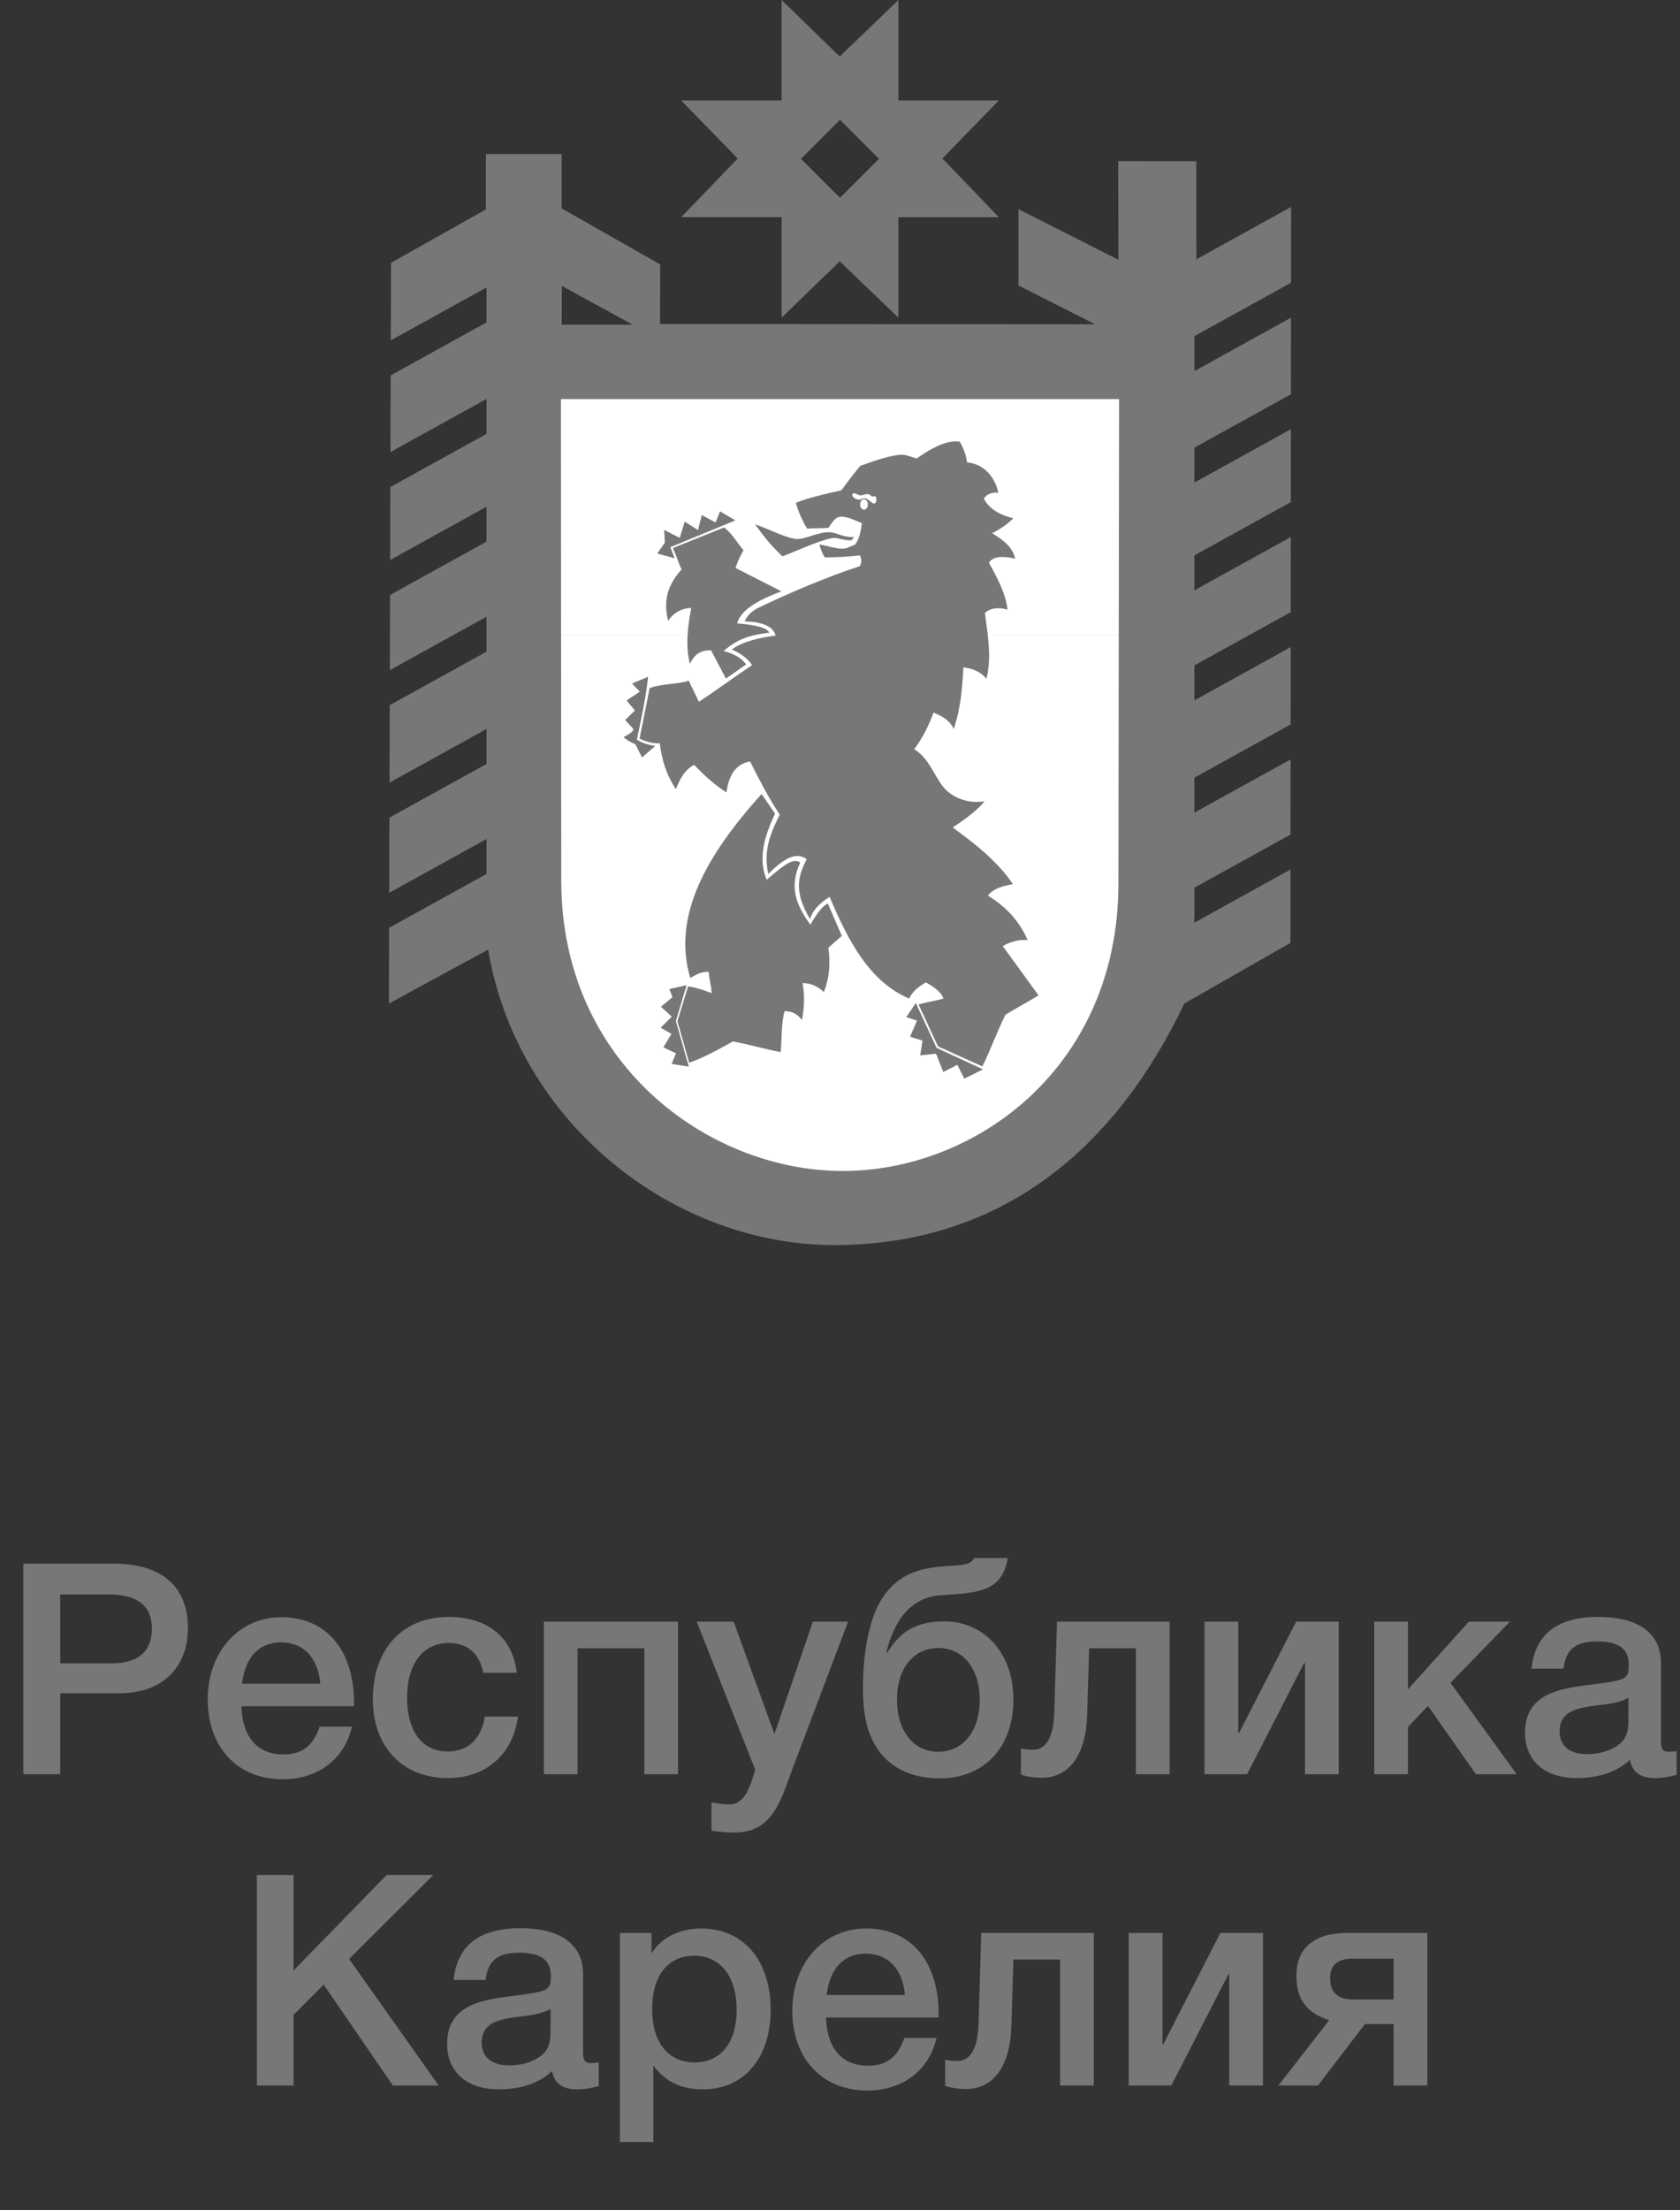
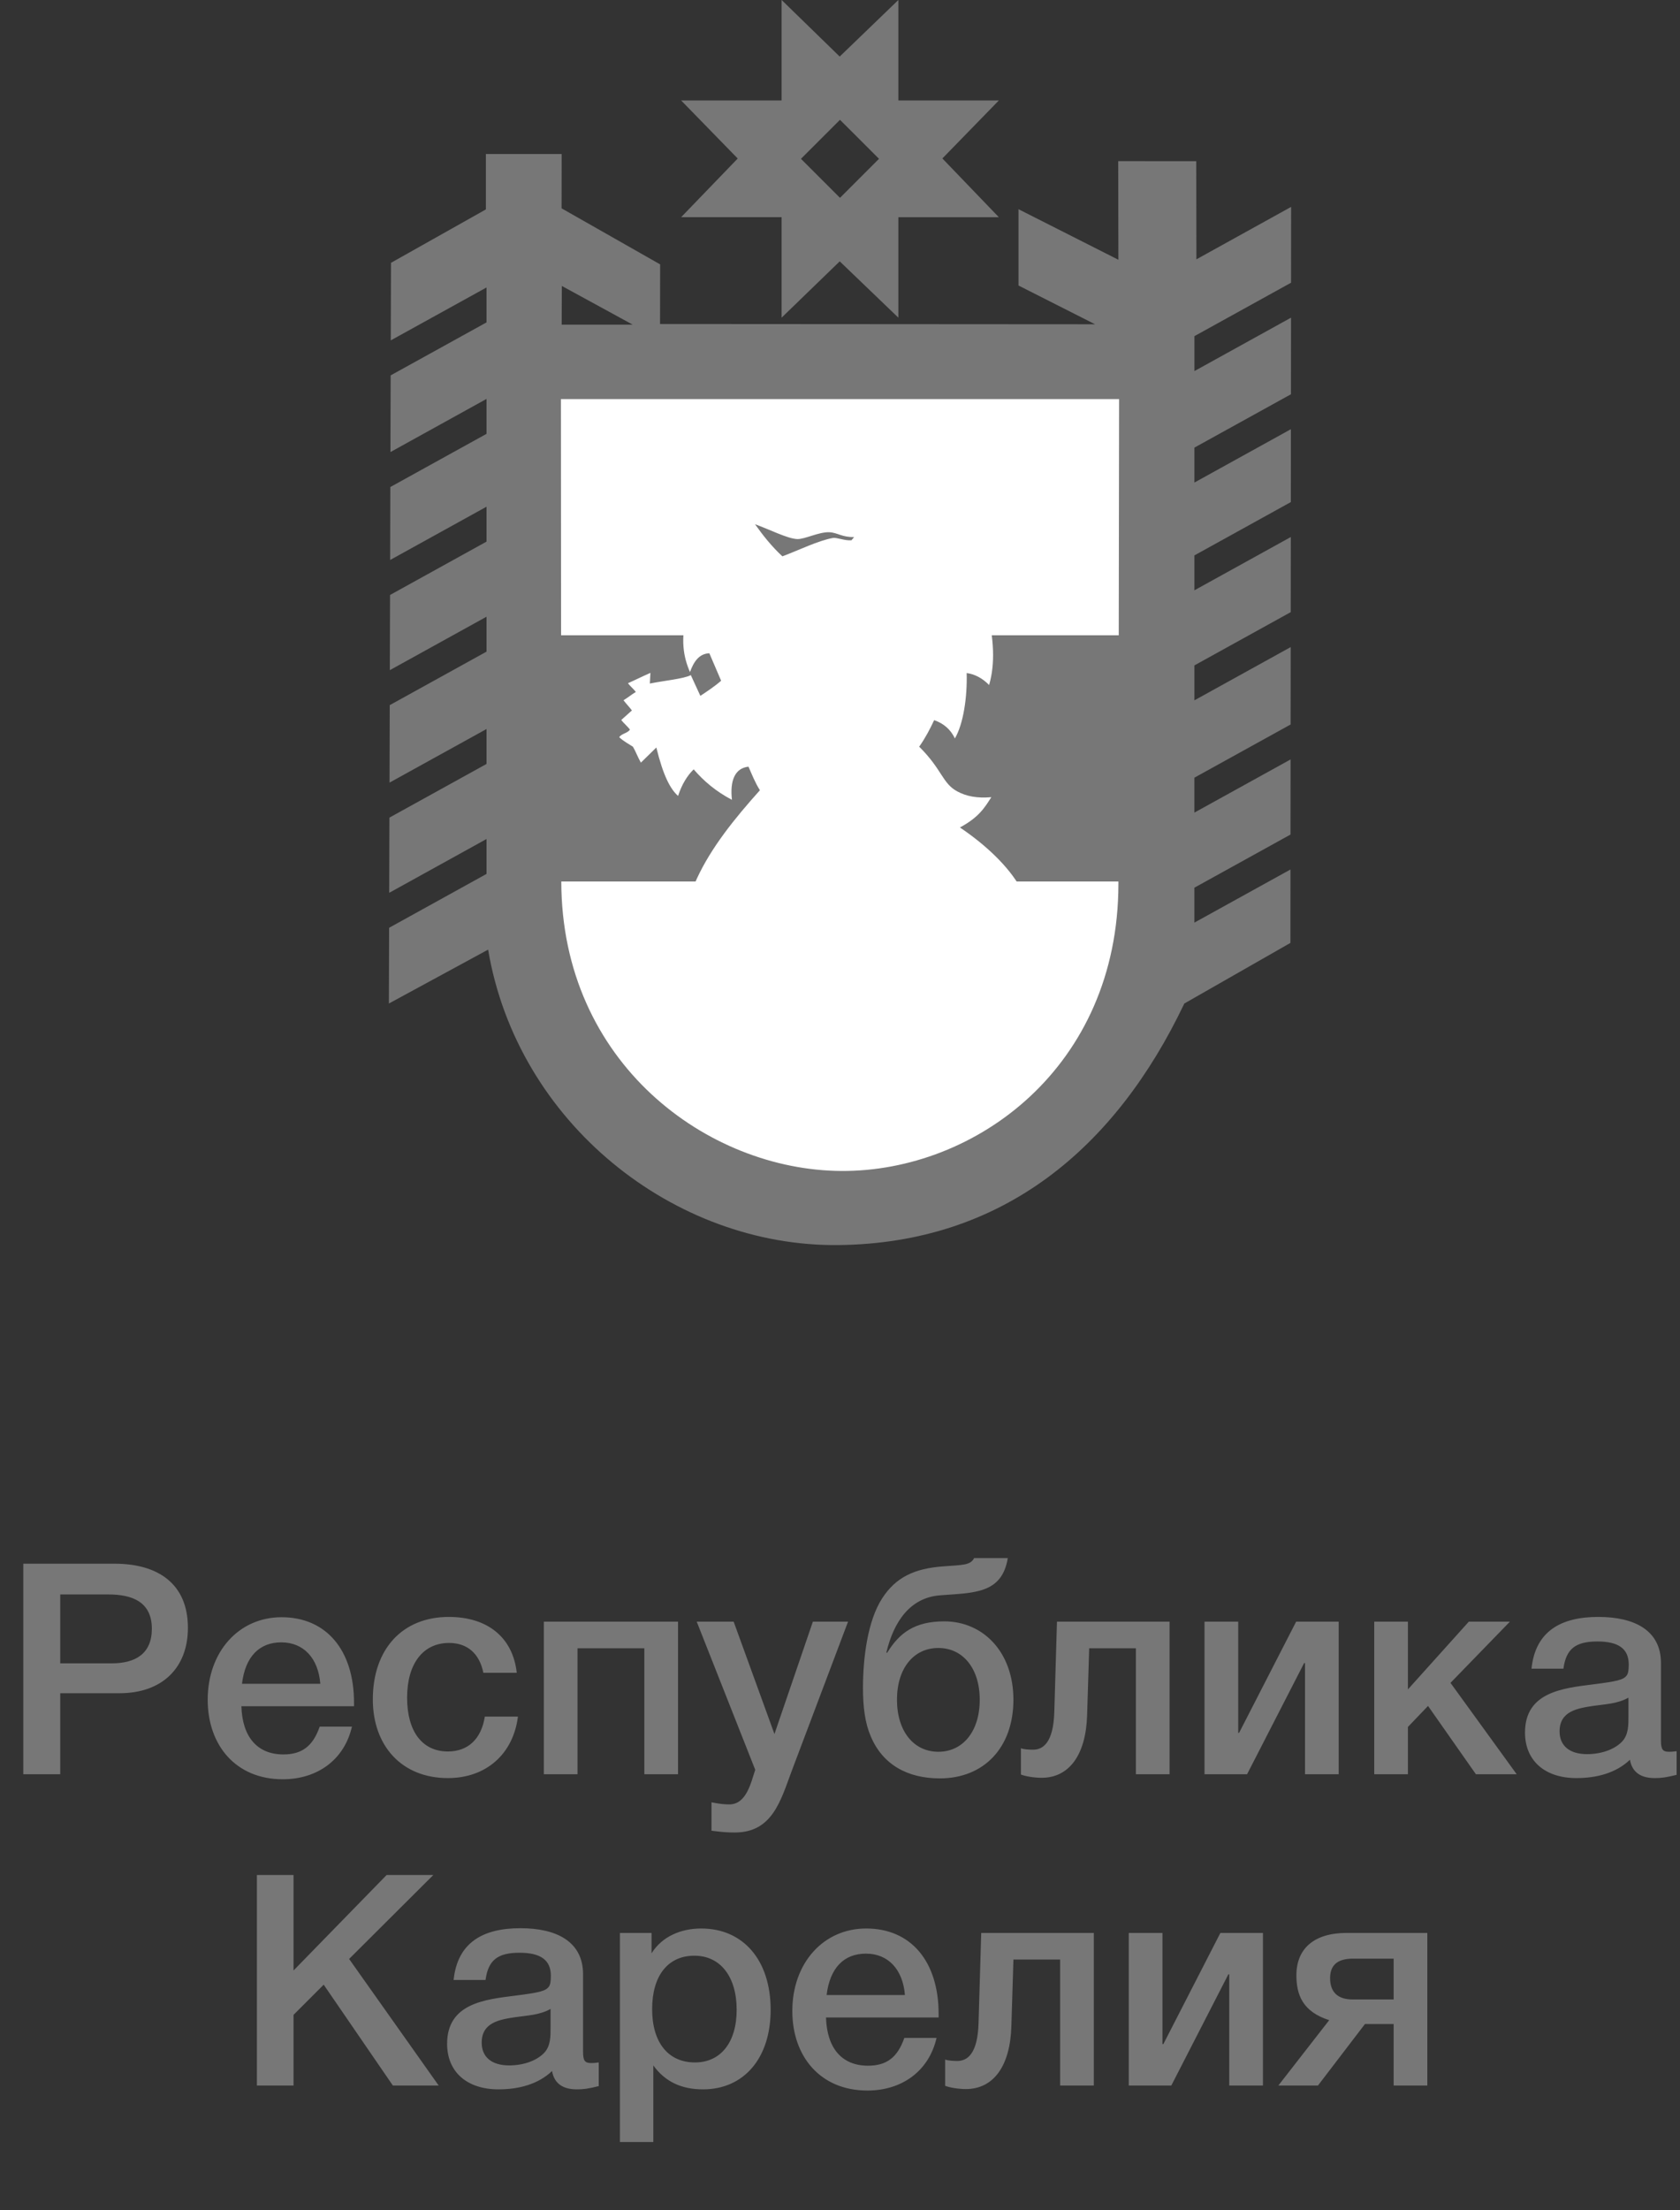
<svg xmlns="http://www.w3.org/2000/svg" width="108" height="142" viewBox="0 0 108 142" fill="none">
  <rect x="0" y="0" width="108" height="142" fill="#333333" stroke="none" />
  <path fill-rule="evenodd" clip-rule="evenodd" d="M31.235 9.897H36.106L36.102 13.387L42.438 16.987L42.431 20.818L70.398 20.836L65.475 18.345V13.442L71.896 16.69L71.886 10.354L76.903 10.357L76.911 16.663L83 13.294L82.997 18.165L76.785 21.598V23.842L82.995 20.411L82.99 25.332L76.783 28.761V31.005L82.986 27.577L82.983 32.26L76.783 35.686V37.929L82.981 34.505L82.975 39.332L76.783 42.754V44.998L82.974 41.577L82.968 46.55L76.782 49.968V52.212L82.967 48.795L82.961 53.622L76.782 57.037V59.28L82.96 55.867L82.956 60.584L76.135 64.479C71.715 73.76 64.481 79.881 53.901 79.999C43.322 80.116 33.256 72.141 31.379 61.016L25 64.479L25.014 59.613L31.277 56.151V53.908L25.02 57.366L25.034 52.534L31.277 49.085V46.841L25.041 50.285L25.055 45.307L31.277 41.869V39.625L25.06 43.06L25.075 38.228L31.277 34.8V32.557L25.08 35.981L25.092 31.293L31.276 27.876V25.632L25.1 29.046L25.114 24.119L31.276 20.715V18.471L25.121 21.87L25.135 16.887L31.235 13.456V9.897ZM50.248 0L53.981 3.634L57.752 0V6.455H64.211L60.581 10.181L64.211 13.956H57.752V20.411L53.983 16.793L50.246 20.411V13.954H43.788L47.425 10.185L43.788 6.455H50.246V0H50.248ZM51.491 10.204L53.999 7.698L56.508 10.204L53.999 12.711L51.491 10.204ZM36.118 18.373L36.108 20.861H40.676L36.118 18.373Z" fill="#777777" />
  <path fill-rule="evenodd" clip-rule="evenodd" d="M71.898 56.637V56.802C71.882 68.566 62.714 75.279 54.099 75.238C45.483 75.197 36.095 68.292 36.083 56.637H71.898Z" fill="white" />
-   <path fill-rule="evenodd" clip-rule="evenodd" d="M71.919 40.818L71.898 56.683H36.081C36.081 56.665 36.081 56.646 36.081 56.628L36.07 40.818H71.919Z" fill="white" />
  <path fill-rule="evenodd" clip-rule="evenodd" d="M36.06 25.643H71.941L71.919 40.818H36.07L36.06 25.643Z" fill="white" />
  <path fill-rule="evenodd" clip-rule="evenodd" d="M50.858 32.226C51.004 32.855 51.452 33.609 51.724 34.203C52.221 34.187 51.98 34.171 52.476 34.155C51.802 34.329 51.613 34.478 51.084 34.439C50.056 34.208 49.357 33.586 48.209 33.376C48.333 34.007 49.7 35.54 50.268 35.981C51.322 35.449 52.147 35.138 52.408 35.056C52.554 35.593 52.701 35.734 52.829 36.054C53.404 36.036 54.287 35.934 55.199 35.867C55.199 35.979 55.199 36.091 55.199 36.203C53.676 36.605 52.152 37.241 50.629 37.885C49.612 37.364 48.614 36.903 47.597 36.383C47.708 36.142 47.935 35.666 48.202 35.426C47.786 34.85 47.368 34.45 46.952 33.874C47.153 33.721 47.352 33.57 47.553 33.417C47.096 33.129 46.639 32.841 46.182 32.553C46.09 32.818 45.997 33.083 45.903 33.348C45.596 33.175 45.288 33.001 44.979 32.829C44.911 33.156 44.844 33.483 44.776 33.81C44.497 33.627 44.218 33.446 43.939 33.262C43.823 33.609 43.708 33.954 43.592 34.301C43.245 34.118 42.899 33.936 42.554 33.753C42.554 34.089 42.554 34.427 42.554 34.763C42.342 35.071 42.131 35.378 41.919 35.686C42.39 35.81 42.861 35.936 43.334 36.061C43.411 36.253 43.489 36.445 43.565 36.637C42.68 37.572 42.346 38.77 42.815 40.358C43.233 39.847 43.683 39.449 44.2 39.291C43.706 41.09 43.944 42.239 44.356 43.182C44.582 42.553 44.924 41.998 45.601 41.974C45.853 42.562 46.106 43.151 46.358 43.739C45.949 44.098 45.485 44.404 45.023 44.711C44.819 44.267 44.614 43.822 44.41 43.378C43.965 43.616 42.655 43.739 41.777 43.919C41.789 43.691 41.8 43.462 41.812 43.234C41.343 43.438 40.835 43.694 40.367 43.899C40.524 44.103 40.719 44.255 40.876 44.459C40.611 44.615 40.346 44.838 40.083 44.992C40.262 45.232 40.444 45.408 40.623 45.648C40.394 45.853 40.166 46.057 39.937 46.262C40.093 46.466 40.34 46.67 40.497 46.875C40.353 47.115 39.951 47.129 39.807 47.369C40.083 47.627 40.422 47.805 40.689 47.979C40.865 48.274 40.998 48.651 41.199 49.001C41.525 48.678 41.869 48.352 42.193 48.029C42.634 49.839 43.094 50.704 43.59 51.14C43.839 50.381 44.184 49.833 44.593 49.433C45.233 50.176 46.015 50.847 47.053 51.391C46.916 50.178 47.231 49.355 48.117 49.261C48.339 49.762 48.534 50.274 48.852 50.775C45.581 54.425 42.877 58.178 44.145 63.083C44.55 62.871 44.957 62.745 45.363 62.704C45.42 62.905 45.457 63.149 45.471 63.435C45.057 63.277 44.641 63.195 44.227 63.165C43.757 63.264 43.288 63.364 42.819 63.462C42.909 63.661 42.998 63.858 43.089 64.057C42.792 64.274 42.493 64.489 42.197 64.706C42.458 64.914 42.719 65.12 42.98 65.328C42.71 65.581 42.44 65.833 42.168 66.086C42.438 66.221 42.709 66.356 42.98 66.491C42.79 66.788 42.602 67.087 42.412 67.383C42.719 67.501 43.025 67.618 43.333 67.736C43.215 67.979 43.098 68.223 42.98 68.466C43.413 68.539 43.846 68.61 44.28 68.683C45.228 68.248 46.175 67.864 47.121 67.224C48.182 67.437 49.292 67.641 50.449 67.951C50.509 67.517 50.484 65.737 50.666 65.25C51.087 65.387 51.388 65.632 51.423 66.116C51.937 65.398 51.974 64.456 51.91 63.465C52.394 63.545 52.788 63.769 52.993 64.303C53.444 63.355 53.663 62.294 53.556 61.032C53.798 60.831 54.053 60.612 54.266 60.383C55.373 62.231 56.694 63.762 58.481 64.594C58.657 64.111 58.952 63.688 59.514 63.396C59.901 63.595 60.147 63.796 60.246 63.995C59.736 64.118 59.306 64.226 58.796 64.347C58.584 64.658 58.293 65.09 58.081 65.4C58.325 65.51 58.57 65.549 58.813 65.661C58.657 66.015 58.499 66.333 58.342 66.687C58.623 66.775 58.904 66.863 59.183 66.951C59.11 67.28 59.039 67.608 58.966 67.936C59.327 67.895 59.742 67.874 60.102 67.835C60.278 68.244 60.401 68.633 60.577 69.042C60.881 68.882 61.187 68.722 61.491 68.562C61.619 68.85 61.802 69.156 61.93 69.446C62.378 69.245 62.773 69.028 63.222 68.827C63.784 67.684 64.319 66.487 64.833 65.248C65.562 64.873 66.291 64.47 67.02 64.047C66.259 62.998 65.498 61.949 64.737 60.9C65.306 60.66 65.441 60.594 66.401 60.658C66.328 59.712 64.961 57.972 64.006 57.517C64.582 57.135 64.95 57.168 65.605 57.051C64.833 55.661 63.349 54.271 61.709 53.167C62.936 52.511 63.308 51.876 63.729 51.22C62.815 51.3 62.12 51.165 61.539 50.85C60.57 50.327 60.575 49.446 59.091 47.977C59.491 47.408 59.786 46.841 60.053 46.272C60.636 46.471 61.11 46.852 61.384 47.449C61.93 46.518 62.186 44.809 62.143 43.246C62.639 43.31 63.153 43.566 63.585 44.014C64.001 42.598 63.861 40.989 63.512 39.476C63.976 39.348 64.538 39.355 65.002 39.549C64.998 38.902 64.814 37.842 63.848 36.21C64.36 35.954 64.913 35.938 65.555 36.45C65.539 35.506 65.075 34.784 64.161 34.288C64.835 34.027 65.276 33.581 65.628 33.063C64.922 33.088 64.218 32.871 63.512 32.126C63.848 31.837 64.186 31.91 64.522 32.005C64.214 30.624 63.541 29.687 62.335 29.46C62.246 28.996 62.07 28.532 61.855 28.066C60.726 27.993 59.772 28.45 58.899 29.147C58.515 29.074 58.133 28.871 57.745 28.93C56.844 29.069 56.012 29.39 55.125 29.723C54.701 30.283 54.245 30.811 53.971 31.261C52.986 31.479 51.267 31.991 50.858 32.226ZM53.411 34.05C53.88 34.118 54.632 34.498 55.027 34.329C55.11 34.134 55.171 33.931 55.151 33.762C54.879 33.602 54.154 33.35 53.967 33.396C53.706 33.462 53.592 33.851 53.411 34.05ZM53.158 34.77C53.306 34.731 53.508 34.651 53.66 34.654C53.85 34.66 54.101 34.758 54.333 34.79C54.25 34.841 54.152 34.944 54.054 34.944C53.761 34.939 53.446 34.829 53.158 34.77Z" fill="white" />
-   <path fill-rule="evenodd" clip-rule="evenodd" d="M48.959 51.017C49.247 51.437 49.537 51.858 49.825 52.279C49.135 53.735 48.721 55.172 49.285 56.532C50.595 55.391 51.004 55.163 51.448 55.414C50.693 56.999 51.215 58.214 52.097 59.414C52.542 58.644 52.867 58.237 53.215 58.045C53.516 58.742 53.816 59.438 54.117 60.135C53.829 60.388 53.539 60.64 53.251 60.893C53.411 61.995 53.285 62.926 52.963 63.741C52.554 63.357 52.097 63.165 51.592 63.165C51.761 64.079 51.678 64.823 51.557 65.543C51.183 65.049 50.812 64.978 50.438 64.967C50.211 65.773 50.27 66.722 50.186 67.599C49.164 67.407 48.142 67.106 47.119 66.914C46.074 67.497 45.16 67.99 44.305 68.283C44.053 67.394 43.8 66.505 43.548 65.616C43.775 64.871 44.005 64.126 44.232 63.382C44.641 63.43 45.146 63.574 45.747 63.814C45.747 63.382 45.567 62.877 45.567 62.445C45.146 62.407 44.725 62.624 44.376 62.841C43.18 58.843 45.443 54.918 48.959 51.017ZM43.26 35.213C44.373 34.773 45.425 34.333 46.54 33.894C47.022 34.217 47.379 34.87 47.798 35.357C47.555 35.771 47.398 36.141 47.283 36.491C48.266 36.992 49.249 37.493 50.232 37.995C48.179 38.758 47.578 39.421 47.386 40.055C48.65 40.158 49.338 40.358 49.448 40.653C48.493 40.777 47.539 40.926 46.52 41.828C47.226 42.02 47.708 42.309 47.964 42.694C47.53 42.996 47.098 43.298 46.664 43.6C46.348 42.996 46.031 42.391 45.715 41.787C44.966 41.757 44.605 42.132 44.353 42.653C44.152 41.879 44.086 40.886 44.435 39.067C44.015 39.056 43.349 39.27 42.95 39.892C42.702 38.837 42.742 37.758 43.816 36.594C43.61 36.133 43.466 35.673 43.26 35.213ZM51.16 32.311C51.838 32.027 52.755 31.799 54.088 31.502C54.453 31.008 54.886 30.427 55.304 29.933C56.067 29.668 56.933 29.326 57.834 29.221C58.204 29.179 58.575 29.367 58.936 29.46C60.118 28.597 61.1 28.254 61.704 28.386C61.928 28.782 62.102 29.212 62.168 29.714C62.952 29.764 63.895 30.347 64.179 31.661C63.889 31.611 63.407 31.712 63.251 32.055C63.55 32.614 64.166 33.07 65.137 33.298C64.819 33.645 64.252 34.029 63.777 34.26C64.531 34.715 65.107 35.175 65.262 35.894C64.437 35.709 63.843 35.741 63.575 36.153C64.11 37.131 64.678 38.19 64.767 39.168C64.15 38.996 63.665 39.069 63.315 39.385C63.498 40.797 63.763 42.208 63.413 43.621C63.062 43.157 62.535 42.958 61.928 42.88C61.868 44.199 61.758 45.518 61.31 46.837C61.118 46.391 60.684 46.041 60.01 45.787C59.694 46.667 59.281 47.449 58.773 48.137C59.694 48.711 59.998 49.723 60.6 50.516C61.075 51.14 62.111 51.689 63.29 51.481C62.814 52.091 62.012 52.654 61.247 53.168C62.657 54.198 64.133 55.341 65.109 56.804C64.494 56.932 63.905 57.049 63.507 57.54C64.494 58.166 65.413 58.951 66.062 60.397C65.528 60.359 64.993 60.489 64.46 60.786C65.224 61.824 65.999 62.918 66.764 63.956C66.056 64.388 65.34 64.768 64.634 65.2C64.101 66.283 63.687 67.437 63.151 68.518C62.241 68.114 61.212 67.638 60.303 67.234C59.884 66.368 59.466 65.407 59.048 64.541C59.582 64.382 60.117 64.32 60.65 64.16C60.527 63.778 60.095 63.44 59.525 63.122C59.013 63.408 58.632 63.746 58.442 64.16C55.893 63.069 54.527 60.455 53.331 57.625C52.583 58.102 52.202 58.576 52.076 59.053C50.945 57.181 51.377 56.176 51.859 55.2C51.37 54.882 50.771 54.777 49.39 56.153C49.046 54.59 49.573 53.46 50.126 52.345C49.379 51.206 48.789 50.066 48.22 48.926C47.406 49.069 46.86 49.663 46.703 50.918C45.903 50.406 45.24 49.792 44.625 49.143C44.195 49.36 43.793 49.792 43.455 50.701C42.831 49.792 42.54 48.795 42.415 47.758C41.937 47.776 41.507 47.654 41.116 47.456C41.333 46.373 41.55 45.293 41.765 44.21C42.602 43.908 43.685 43.965 44.277 43.733C44.465 44.166 44.739 44.656 44.925 45.09C46.072 44.347 47.148 43.533 48.348 42.738C48.122 42.377 47.642 41.977 47.048 41.735C47.635 41.271 48.7 40.987 49.864 40.834C49.695 40.224 48.974 39.958 47.871 39.925C48.029 39.55 48.369 39.236 48.737 39.06C50.862 38.041 53.096 37.097 55.278 36.377C55.4 36.146 55.4 35.915 55.278 35.685C54.497 35.773 53.751 35.81 53.025 35.815C52.858 35.556 52.737 35.245 52.68 34.985C53.171 35.058 53.697 35.262 54.193 35.254C54.467 35.248 54.712 35.081 54.972 34.994C55.29 34.551 55.34 34.08 55.406 33.609C54.958 33.451 54.474 33.159 54.001 33.206C53.633 33.241 53.445 33.687 53.247 33.918C52.814 33.947 52.319 33.934 51.886 33.965C51.582 33.47 51.331 32.9 51.16 32.311ZM54.906 31.691C54.837 31.694 54.757 31.776 54.787 31.84C54.869 32.009 55.009 32.069 55.18 32.103C55.304 32.128 55.495 31.989 55.619 32.014C55.841 32.059 56.049 32.363 56.199 32.352C56.339 32.342 56.378 32.057 56.291 31.911C56.252 31.844 56.151 31.922 56.076 31.897C55.983 31.867 55.916 31.755 55.797 31.746C55.631 31.733 55.493 31.828 55.297 31.826C55.169 31.826 55.032 31.684 54.906 31.691ZM55.542 32.073C55.679 32.073 55.791 32.224 55.791 32.411C55.791 32.597 55.679 32.749 55.542 32.749C55.404 32.749 55.294 32.597 55.294 32.411C55.294 32.224 55.406 32.073 55.542 32.073Z" fill="#777777" />
  <path fill-rule="evenodd" clip-rule="evenodd" d="M48.538 33.685C49.447 34.007 50.618 34.61 51.247 34.637C51.729 34.656 52.643 34.169 53.315 34.198C53.831 34.219 54.127 34.525 54.908 34.507C54.851 34.589 54.792 34.635 54.736 34.717C54.28 34.747 53.781 34.519 53.539 34.566C52.577 34.743 51.372 35.344 50.296 35.746C49.617 35.118 49.068 34.429 48.538 33.685Z" fill="#777777" />
-   <path fill-rule="evenodd" clip-rule="evenodd" d="M58.874 64.443L60.206 67.327L63.192 68.708L61.991 69.307L61.543 68.415L60.641 68.88L60.172 67.702L59.155 67.808L59.304 66.863L58.501 66.612L58.952 65.579L58.264 65.352L58.874 64.443ZM43.031 63.547L44.142 63.298L43.448 65.604L44.282 68.534L43.175 68.358L43.457 67.682L42.645 67.295L43.166 66.429L42.471 66.036L43.182 65.321L42.486 64.681L43.23 64.077L43.031 63.547ZM46.284 32.857L47.274 33.437L43.094 35.156L43.368 35.872L42.252 35.565L42.742 34.859L42.696 34.05L43.699 34.562L44.017 33.515L44.872 34.061L45.112 33.094L46.001 33.572L46.284 32.857ZM41.662 43.48C41.514 44.921 41.212 46.208 40.942 47.528C41.226 47.7 41.647 47.869 42.124 47.931C41.87 48.143 41.528 48.454 41.274 48.665C41.119 48.397 40.995 48.084 40.842 47.816C40.469 47.672 40.302 47.528 40.092 47.383C40.255 47.215 40.572 47.177 40.727 46.864C40.563 46.644 40.357 46.48 40.193 46.26C40.399 46.068 40.606 45.847 40.814 45.656C40.664 45.435 40.437 45.229 40.287 45.007C40.542 44.815 40.876 44.63 41.13 44.438C40.981 44.279 40.782 44.086 40.632 43.926C40.938 43.764 41.354 43.643 41.662 43.48Z" fill="#777777" />
  <path d="M1.497 100.472V114H3.872V108.794H7.691C10.427 108.794 12.08 107.16 12.08 104.595C12.08 101.764 10.161 100.472 7.368 100.472H1.497ZM3.872 102.448H6.969C8.47 102.448 9.762 102.904 9.762 104.652C9.762 106.248 8.717 106.875 7.178 106.875H3.872V102.448ZM22.625 110.941H20.553C20.116 112.195 19.413 112.727 18.216 112.727C16.544 112.727 15.575 111.606 15.518 109.63H22.758V109.402C22.758 106.02 20.971 103.911 18.102 103.911C15.348 103.911 13.352 106.134 13.352 109.212C13.352 112.138 15.158 114.323 18.178 114.323C20.383 114.323 22.131 113.088 22.625 110.941ZM20.591 108.186H15.556C15.765 106.457 16.659 105.526 18.084 105.526C19.509 105.526 20.459 106.533 20.591 108.186ZM33.296 110.295H31.168C30.94 111.739 30.085 112.537 28.793 112.537C27.14 112.537 26.171 111.245 26.171 109.079C26.171 106.894 27.197 105.564 28.869 105.564C30.047 105.564 30.826 106.248 31.073 107.483H33.22C32.973 105.222 31.358 103.892 28.85 103.892C25.867 103.892 23.967 105.963 23.967 109.193C23.967 112.157 25.81 114.247 28.793 114.247C31.244 114.247 32.992 112.708 33.296 110.295ZM37.128 114V105.906H41.422V114H43.588V104.196H34.962V114H37.128ZM54.517 104.196H52.256L49.786 111.416L47.164 104.196H44.789L48.551 113.715C48.266 114.57 47.981 115.938 46.879 115.938C46.613 115.938 46.328 115.919 45.739 115.805V117.629C46.48 117.724 46.784 117.743 47.24 117.743C49.653 117.743 50.185 115.691 50.888 113.81L54.517 104.196ZM65.148 109.212C65.148 106.134 63.191 104.177 60.703 104.177C58.803 104.177 57.815 104.918 57.035 106.191H56.978C57.453 104.177 58.517 102.657 60.417 102.505C62.584 102.334 64.407 102.429 64.787 100.111H62.621C62.394 100.586 61.843 100.548 60.645 100.643C58.783 100.776 57.587 101.346 56.712 102.695C55.763 104.158 55.477 106.571 55.477 108.452C55.477 109.687 55.611 110.713 55.971 111.549C56.731 113.373 58.328 114.266 60.417 114.266C63.267 114.266 65.148 112.271 65.148 109.212ZM62.983 109.212C62.983 111.245 61.9 112.556 60.322 112.556C58.745 112.556 57.663 111.245 57.663 109.212C57.663 107.179 58.745 105.887 60.322 105.887C61.9 105.887 62.983 107.198 62.983 109.212ZM75.187 114V104.196H67.948L67.777 109.991C67.72 111.967 67.055 112.423 66.409 112.423C66.2 112.423 65.782 112.404 65.63 112.328V114.019C65.915 114.133 66.485 114.228 66.96 114.228C68.727 114.228 69.81 112.765 69.886 110.2L70.019 105.906H73.021V114H75.187ZM80.169 114L83.837 106.856H83.894V114H86.059V104.196H83.323L79.656 111.34H79.6V104.196H77.433V114H80.169ZM97.502 114L93.246 108.129L97.065 104.196H94.424L90.51 108.547V104.196H88.344V114H90.51V110.96L91.802 109.611L94.88 114H97.502ZM98.454 107.217H100.506C100.677 105.944 101.285 105.469 102.691 105.469C104.059 105.469 104.705 105.944 104.705 106.951C104.705 107.312 104.667 107.54 104.572 107.654C104.363 107.939 103.926 108.034 102.425 108.224C100.468 108.471 98.036 108.718 98.036 111.321C98.036 113.126 99.309 114.247 101.342 114.247C102.634 114.247 103.888 113.924 104.781 113.069C104.933 113.924 105.541 114.247 106.377 114.247C106.795 114.247 107.099 114.209 107.783 114.038V112.518C107.517 112.556 107.441 112.556 107.289 112.556C106.89 112.556 106.776 112.404 106.776 111.834V106.856C106.776 104.747 105.066 103.892 102.748 103.892C100.354 103.892 98.701 104.804 98.454 107.217ZM104.686 109.079V110.238C104.686 110.827 104.705 111.473 104.249 111.929C103.755 112.423 102.919 112.708 102.026 112.708C100.905 112.708 100.259 112.176 100.259 111.245C100.259 109.953 101.399 109.763 102.406 109.611C103.185 109.497 103.983 109.478 104.686 109.079ZM27.858 120.472H24.856L18.871 126.609V120.472H16.515V134H18.871V129.459L20.809 127.521L25.255 134H28.2L22.443 125.868L27.858 120.472ZM29.161 127.217H31.213C31.384 125.944 31.992 125.469 33.398 125.469C34.766 125.469 35.412 125.944 35.412 126.951C35.412 127.312 35.374 127.54 35.279 127.654C35.07 127.939 34.633 128.034 33.132 128.224C31.175 128.471 28.743 128.718 28.743 131.321C28.743 133.126 30.016 134.247 32.049 134.247C33.341 134.247 34.595 133.924 35.488 133.069C35.64 133.924 36.248 134.247 37.084 134.247C37.502 134.247 37.806 134.209 38.49 134.038V132.518C38.224 132.556 38.148 132.556 37.996 132.556C37.597 132.556 37.483 132.404 37.483 131.834V126.856C37.483 124.747 35.773 123.892 33.455 123.892C31.061 123.892 29.408 124.804 29.161 127.217ZM35.393 129.079V130.238C35.393 130.827 35.412 131.473 34.956 131.929C34.462 132.423 33.626 132.708 32.733 132.708C31.612 132.708 30.966 132.176 30.966 131.245C30.966 129.953 32.106 129.763 33.113 129.611C33.892 129.497 34.69 129.478 35.393 129.079ZM41.885 124.196H39.852V137.629H41.999V132.708C42.778 133.791 43.861 134.247 45.191 134.247C47.832 134.247 49.542 132.233 49.542 129.136C49.542 125.963 47.794 123.911 45.077 123.911C43.804 123.911 42.569 124.405 41.885 125.507V124.196ZM44.64 125.659C46.312 125.659 47.357 127.008 47.357 129.136C47.357 131.226 46.331 132.518 44.678 132.518C42.949 132.518 41.923 131.226 41.923 129.098C41.923 126.951 42.93 125.659 44.64 125.659ZM60.207 130.941H58.136C57.699 132.195 56.996 132.727 55.799 132.727C54.127 132.727 53.158 131.606 53.101 129.63H60.34V129.402C60.34 126.02 58.554 123.911 55.685 123.911C52.93 123.911 50.935 126.134 50.935 129.212C50.935 132.138 52.74 134.323 55.761 134.323C57.965 134.323 59.713 133.088 60.207 130.941ZM58.174 128.186H53.139C53.348 126.457 54.241 125.526 55.666 125.526C57.091 125.526 58.041 126.533 58.174 128.186ZM70.317 134V124.196H63.078L62.907 129.991C62.85 131.967 62.185 132.423 61.539 132.423C61.33 132.423 60.912 132.404 60.76 132.328V134.019C61.045 134.133 61.615 134.228 62.09 134.228C63.857 134.228 64.94 132.765 65.016 130.2L65.149 125.906H68.151V134H70.317ZM75.299 134L78.966 126.856H79.023V134H81.189V124.196H78.453L74.786 131.34H74.729V124.196H72.563V134H75.299ZM91.757 134V124.196H86.57C84.48 124.196 83.34 125.203 83.34 126.913C83.34 128.148 83.72 129.25 85.449 129.801L82.181 134H84.727L87.748 130.048H89.591V134H91.757ZM89.591 128.471H86.95C86 128.471 85.506 127.996 85.506 127.103C85.506 126.267 85.981 125.849 86.969 125.849H89.591V128.471Z" fill="#777777" />
</svg>